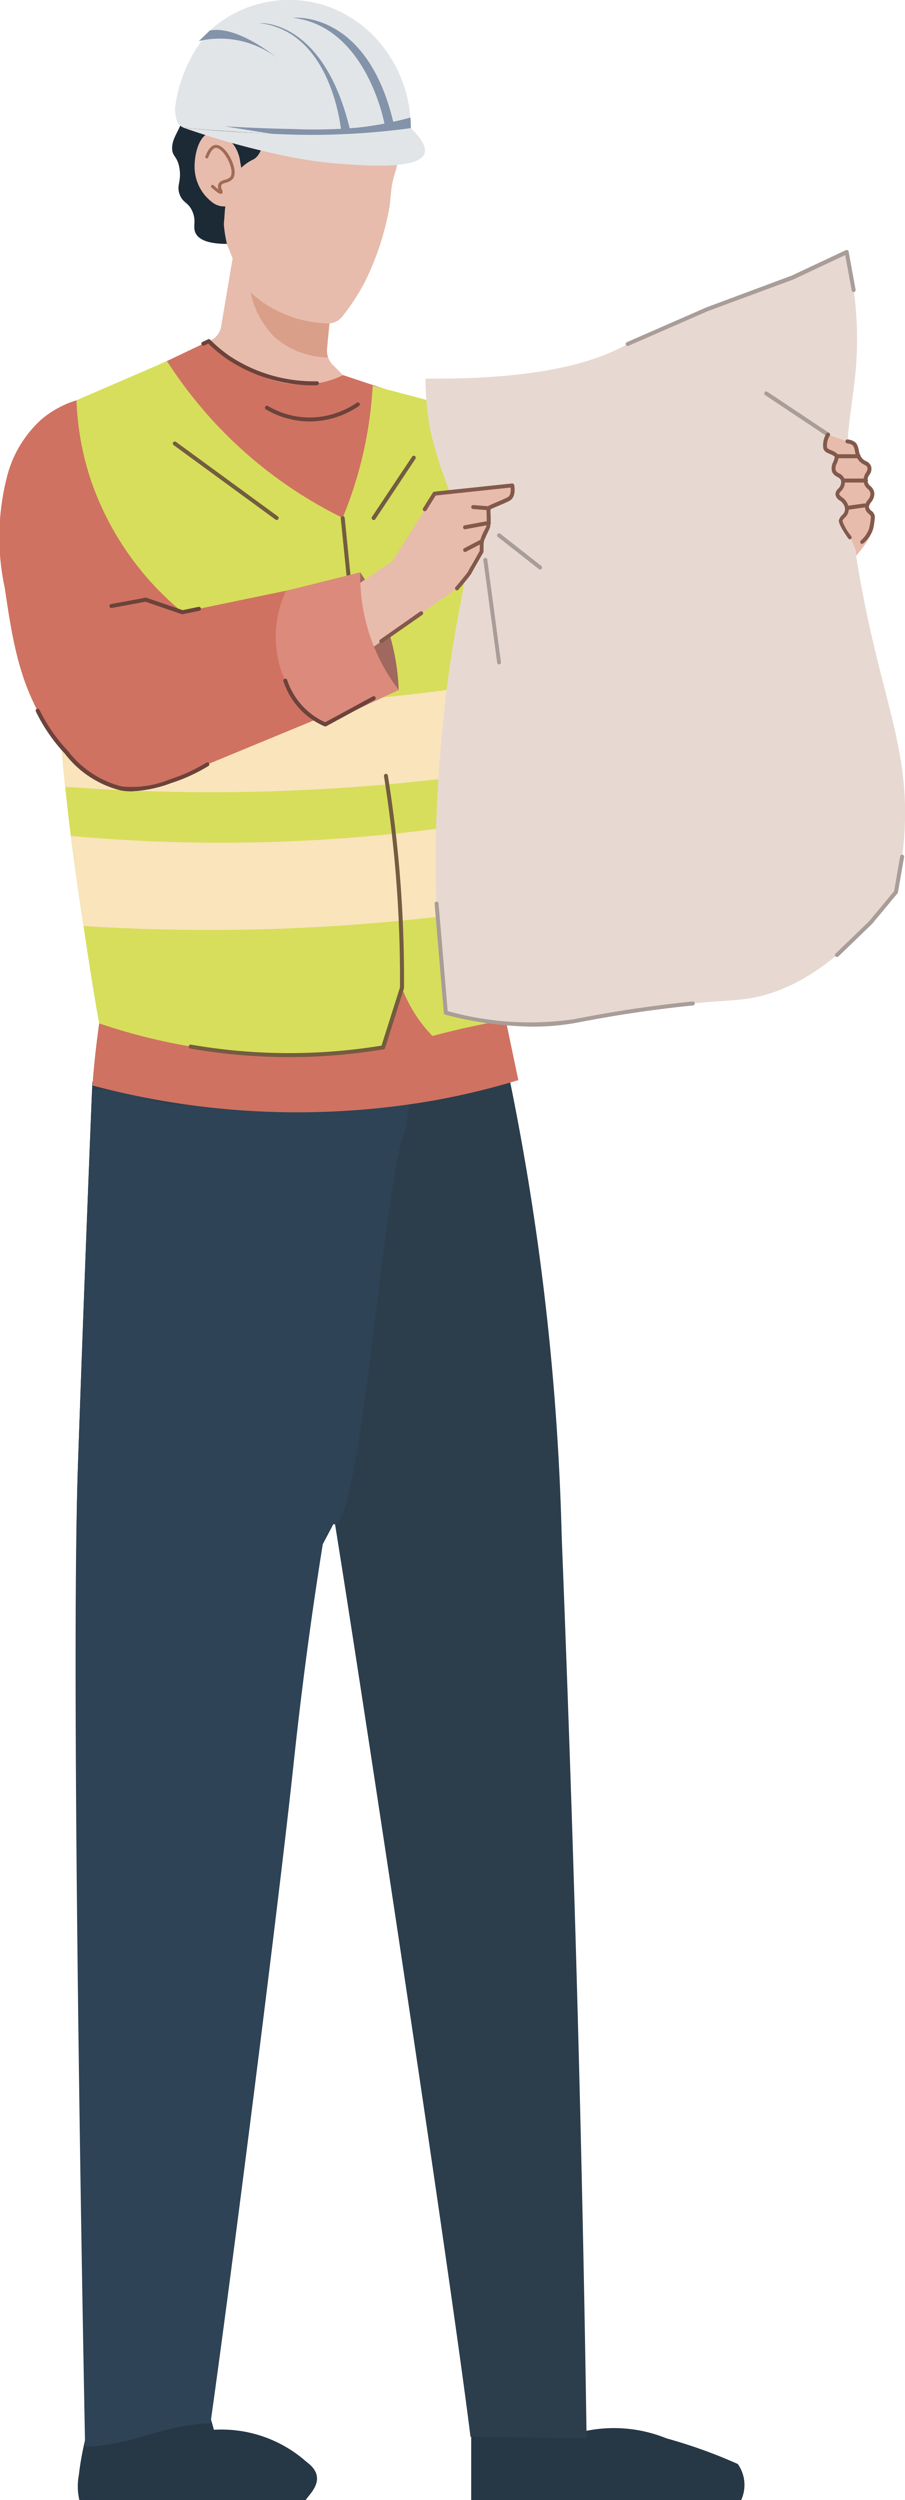
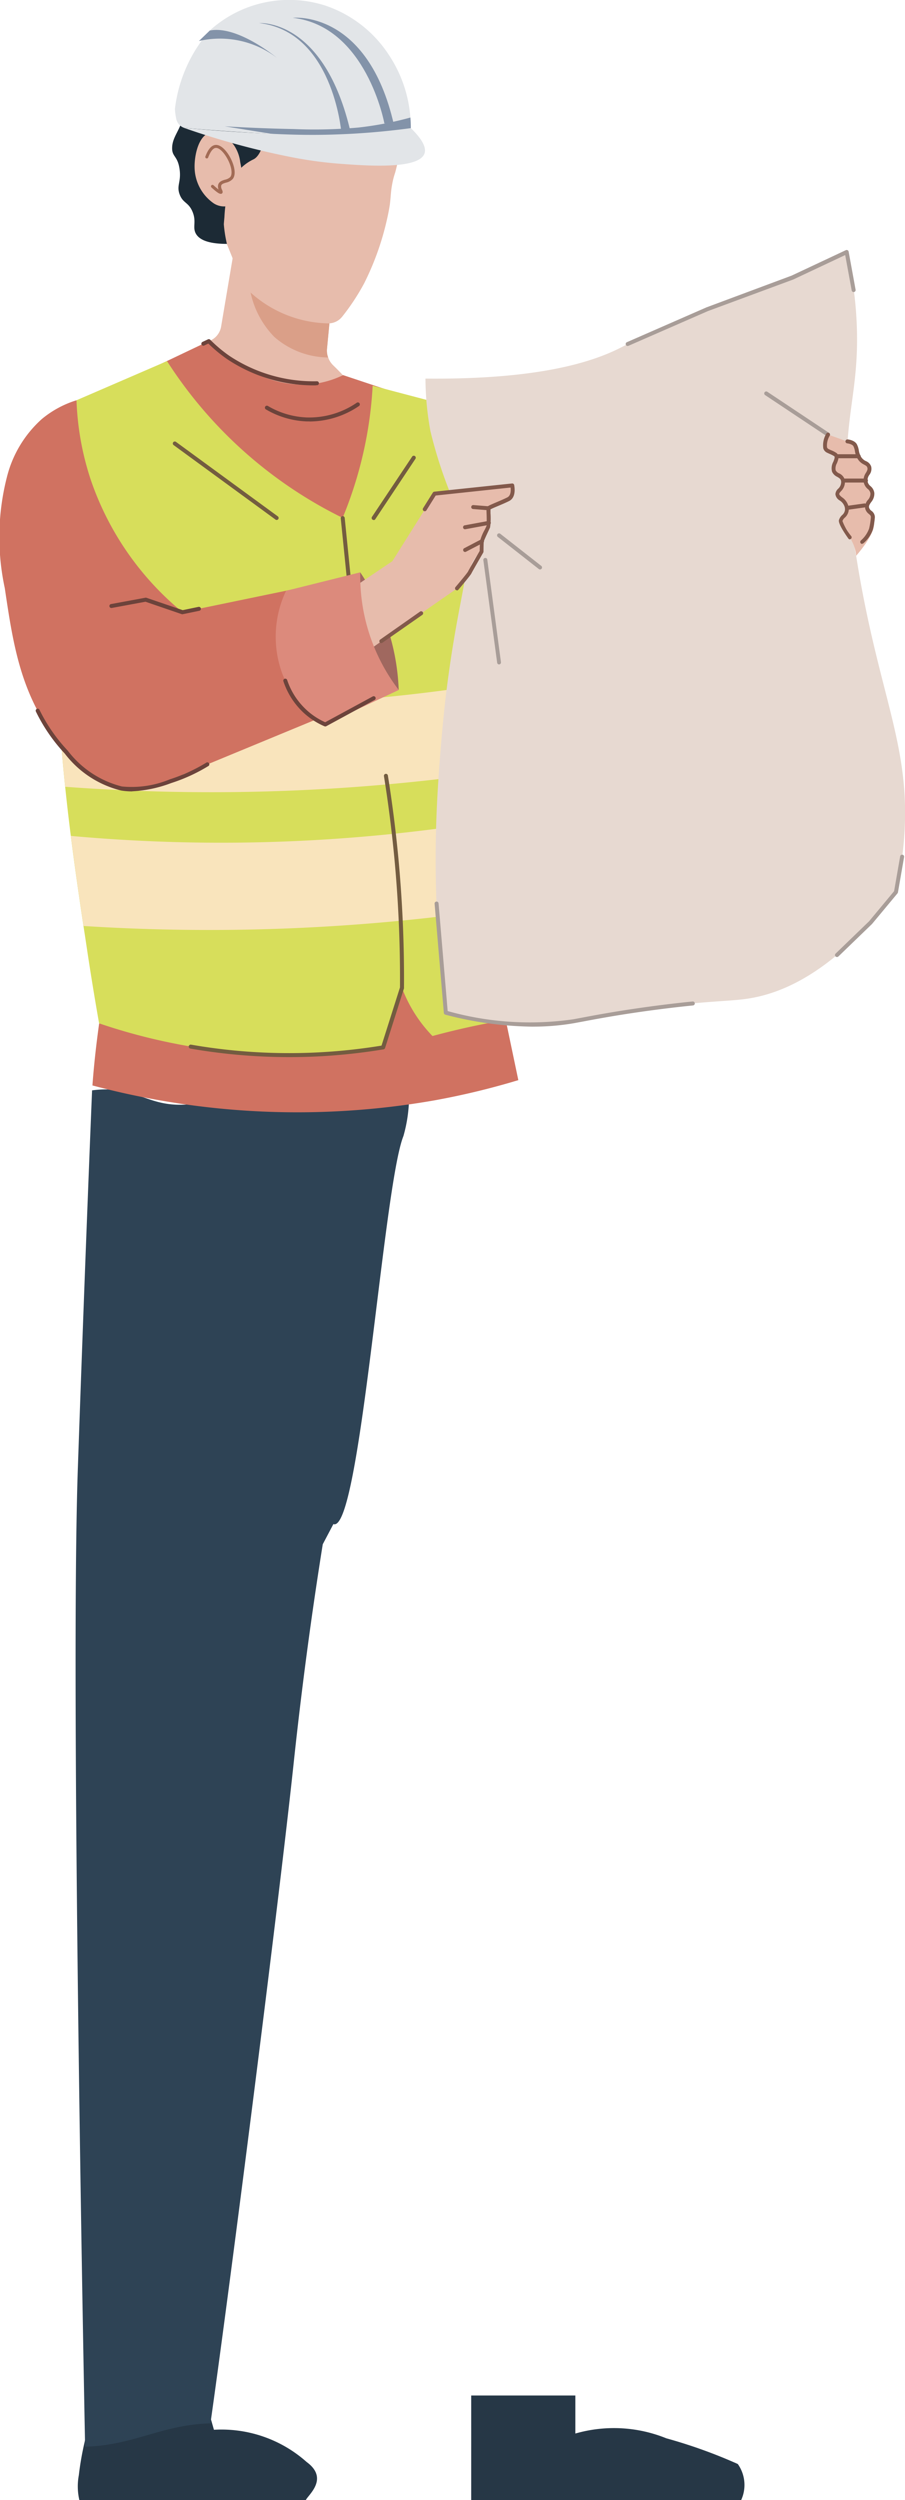
<svg xmlns="http://www.w3.org/2000/svg" width="33.123" height="91.437" viewBox="0 0 33.123 91.437">
  <defs>
    <clipPath id="clip-path">
      <rect id="Rectangle_5" data-name="Rectangle 5" width="33.123" height="91.437" fill="none" />
    </clipPath>
  </defs>
  <g id="Group_5957" data-name="Group 5957" transform="translate(0)">
    <g id="Group_10" data-name="Group 10" transform="translate(0)" clip-path="url(#clip-path)">
      <path id="Path_13" data-name="Path 13" d="M17.259,378.822l-.359-1.258H12.934c-.184.691-.316,1.273-.408,1.7a10.827,10.827,0,0,0-.213,1.217,2.215,2.215,0,0,0,.019.908h8.29c.08-.183.861-.782.029-1.391a4.69,4.69,0,0,0-3.391-1.179" transform="translate(-9.428 -289.955)" fill="#263746" />
      <path id="Path_14" data-name="Path 14" d="M74.323,377.572h3.812v1.391a5.1,5.1,0,0,1,3.328.174,18.443,18.443,0,0,1,2.618.941,1.326,1.326,0,0,1,.122,1.32h-9.88Z" transform="translate(-57.077 -289.961)" fill="#263746" />
-       <path id="Path_15" data-name="Path 15" d="M27.614,162.587c-.057-.258-.113-.5-.169-.743H18.5l-.889,1.343-5.025.678c-.058,1.408-.152,3.769-.263,6.7-.152,4.033-.254,7.018-.26,7.183-.268,7.921.216,33.06.268,35.722,1.78-.045,2.808-.808,4.588-.853.75-5.285,2.5-19.037,3.037-24.068.368-3.469.785-6.283,1.073-8.083l.389-.738c.832,5.091,4.271,27.733,5.008,33.685l4.25.058c-.2-13.521-.587-24.75-.911-32.977a95.055,95.055,0,0,0-2.156-17.908" transform="translate(-9.206 -124.29)" fill="#2c3e4c" />
      <path id="Path_16" data-name="Path 16" d="M23.921,173.409a5.347,5.347,0,0,0,.206-1.543l-6.07.412c-.3.447-1.525-.5-1.821-.048-1.675.226-2.036-.717-3.711-.491-.058,1.408-.152,3.769-.263,6.7-.152,4.033-.254,7.018-.26,7.183-.268,7.921.216,33.06.268,35.722,1.78-.045,2.808-.808,4.588-.853.75-5.285,2.5-19.037,3.037-24.068.368-3.469.785-6.283,1.073-8.083l.389-.738c.975.366,1.824-12.357,2.565-14.195" transform="translate(-9.155 -131.861)" fill="#2e4355" />
      <path id="Path_17" data-name="Path 17" d="M37.748,42.97c-.351.774-2.849.7-4.472-.458-.94-.672-1.841-1.888-1.55-2.361a.433.433,0,0,1,.236-.173.685.685,0,0,0,.453-.535q.306-1.817.614-3.633l.616.512,2.8,2.332q-.078.8-.154,1.6a.715.715,0,0,0,.044.325.743.743,0,0,0,.181.281c1.265,1.228,1.366,1.81,1.227,2.115" transform="translate(-24.322 -27.5)" fill="#e7bcac" />
      <path id="Path_18" data-name="Path 18" d="M42.179,42.267a3.034,3.034,0,0,1-1.976-.75,3.3,3.3,0,0,1-.72-3.5l2.8,2.332q-.077.8-.154,1.6a.715.715,0,0,0,.044.325" transform="translate(-30.161 -29.193)" fill="#da9f88" />
      <path id="Path_19" data-name="Path 19" d="M34.549,10.542v-.011c.062-1.385.146-3.256,1.017-4.009,1.252-1.082,4.486-.155,5.13,1.52a5.9,5.9,0,0,1-.048,2.89c0,.013-.038.11-.072.244-.02.077-.039.168-.06.291-.039.236-.038.409-.074.682,0,0-.029.207-.1.517a10.125,10.125,0,0,1-.841,2.355,8.133,8.133,0,0,1-.8,1.212.647.647,0,0,1-.551.245,4.366,4.366,0,0,1-2.869-1.188,3.21,3.21,0,0,1-.231-.265q-.341-.9-.729-1.829-.115-.273-.23-.541c0-.02,0-.03-.006-.039-.067-.626.406-.958.458-2.075" transform="translate(-26.176 -4.652)" fill="#e7bcac" />
      <path id="Path_20" data-name="Path 20" d="M35.381,8.882a3.8,3.8,0,0,0,.3-1.777,3.877,3.877,0,0,0-1.726-2.85c-.112-.053-.229-.1-.229-.1s-.255-.1-.528-.178a4.341,4.341,0,0,0-2.619-.145,2.413,2.413,0,0,0-1.017.841,2.145,2.145,0,0,0-.81.339,4.056,4.056,0,0,0-1.009,1.454,3.449,3.449,0,0,0-.144.418c-.03.113-.044.2-.05.227-.09.483-.393.74-.4,1.141-.01.336.2.291.271.775s-.122.6.006.939c.121.319.32.275.467.623.156.368-.006.56.121.8.1.186.37.381,1.14.381a4.811,4.811,0,0,1-.113-.72c.007-.1.022-.258.022-.258A5.166,5.166,0,0,1,29.3,9.458a.633.633,0,0,1,.107-.139.716.716,0,0,0,.052-.069l.023-.037h0a1.687,1.687,0,0,1,.638-.532c.213-.1.454-.49.569-1.758a4.274,4.274,0,0,0,1.74.416c1.212.019,1.869-.53,2.465-.114a1.333,1.333,0,0,1,.542.939c0,.043-.015.269-.038.533-.007.079-.013.144-.017.187" transform="translate(-20.849 -2.85)" fill="#1c2a35" />
      <path id="Path_21" data-name="Path 21" d="M32.359,21.9a1.382,1.382,0,0,0-.223-.594c-.172-.237-.53-.547-.861-.472-.446.1-.591.845-.584,1.264a1.627,1.627,0,0,0,.7,1.327.7.7,0,0,0,.48.106.536.536,0,0,0,.136-.047q.016.437.031.874l.546-.834a14.358,14.358,0,0,0-.226-1.623" transform="translate(-23.569 -15.988)" fill="#e7bcac" />
      <path id="Path_22" data-name="Path 22" d="M32.965,24.628c-.052.013-.137-.035-.352-.23a.055.055,0,1,1,.074-.082c.088.08.148.129.187.158a.279.279,0,0,1-.015-.179c.034-.116.149-.152.25-.183a.378.378,0,0,0,.195-.1c.088-.115.04-.4-.115-.676-.135-.242-.305-.4-.424-.384-.093.009-.186.127-.27.34a.055.055,0,1,1-.1-.041c.1-.261.221-.395.362-.409.2-.02.406.214.532.44.15.27.242.621.106.8a.465.465,0,0,1-.25.139c-.1.03-.16.052-.176.108a.232.232,0,0,0,.029.15c.019.045.043.1,0,.137a.071.071,0,0,1-.029.015" transform="translate(-24.873 -17.541)" fill="#a26b55" />
      <path id="Path_23" data-name="Path 23" d="M36.22,4.776c-.22.05-.447.1-.678.137A27.514,27.514,0,0,1,31.151,4.9c-1.7-.092-3.21-.218-3.239-.229a.439.439,0,0,1-.274-.317,2.286,2.286,0,0,1-.05-.369,5.3,5.3,0,0,1,1.28-2.873A4.327,4.327,0,0,1,33.08.2a4.476,4.476,0,0,1,2.343,1.815A4.769,4.769,0,0,1,36.206,4.3a4.672,4.672,0,0,1,.014.477" transform="translate(-21.186 0)" fill="#e2e5e8" />
      <path id="Path_24" data-name="Path 24" d="M42.258,19c-.22.05-.447.1-.678.137a27.515,27.515,0,0,1-4.391-.011l-1.74-.279c1.02.061,1.88.087,2.529.1a18.174,18.174,0,0,0,2.357-.055,12.275,12.275,0,0,0,1.909-.366,4.673,4.673,0,0,1,.014.477" transform="translate(-27.223 -14.227)" fill="#8393a9" />
      <path id="Path_25" data-name="Path 25" d="M37.295,20.149c.516.5.556.775.5.931-.213.59-2.142.444-3.084.374a15.025,15.025,0,0,1-1.782-.242,28.472,28.472,0,0,1-3.944-1.074c.751.071,1.609.138,2.557.187,1.047.054,1.951.1,3.135.052.7-.026,1.588-.087,2.618-.227" transform="translate(-22.259 -15.464)" fill="#e2e5e8" />
      <path id="Path_26" data-name="Path 26" d="M23.274,53.774c.333.322,2.035,1.906,4.043,1.531a3.439,3.439,0,0,0,.875-.29l2.975.991q-.151,9.443-.3,18.886l-10.507-.277L21.535,54.6l1.74-.828" transform="translate(-15.634 -41.296)" fill="#d07261" />
      <path id="Path_27" data-name="Path 27" d="M43.4,64.1l-.121,0a3.181,3.181,0,0,1-1.488-.443.073.073,0,0,1,.074-.125,3.032,3.032,0,0,0,1.42.423,3.069,3.069,0,0,0,1.843-.541.073.073,0,0,1,.082.12,3.236,3.236,0,0,1-1.81.569" transform="translate(-32.066 -48.688)" fill="#6c433b" />
      <path id="Path_28" data-name="Path 28" d="M35.957,55.15a5.717,5.717,0,0,1-3.254-.961,5.207,5.207,0,0,1-.686-.568l-.151.072a.073.073,0,0,1-.063-.132l.2-.094a.073.073,0,0,1,.083.014,5.049,5.049,0,0,0,.7.588A5.571,5.571,0,0,0,36,55h0a.073.073,0,0,1,0,.145h-.041" transform="translate(-24.392 -41.056)" fill="#6c433b" />
      <path id="Path_29" data-name="Path 29" d="M65.865,62.92a6.409,6.409,0,0,1,1.562.934c1.254,1.02,1.434,2.124,2.119,3.05a5.923,5.923,0,0,0,4.1,2.1l7.213-1.99q.031,2.052.062,4.1L72.9,76.095a13.926,13.926,0,0,1-7.641-3.506q.3-4.834.61-9.669" transform="translate(-50.113 -48.32)" fill="#d07261" />
      <path id="Path_30" data-name="Path 30" d="M14.824,154.414q-.058.411-.109.84-.086.733-.137,1.426a29.09,29.09,0,0,0,12.506.548,27.615,27.615,0,0,0,3.082-.742l-.51-2.432a14.677,14.677,0,0,0-3.827-1.4,16.4,16.4,0,0,0-11.005,1.765" transform="translate(-11.195 -116.982)" fill="#d07261" />
      <path id="Path_31" data-name="Path 31" d="M25.9,80.353c-.023.255-.049.463-.068.6q-.736.115-1.535.281c-.562.118-1.1.248-1.6.384a5.123,5.123,0,0,1-1.12-1.77l-.692,2.181a21.606,21.606,0,0,1-10.39-.875c-.109-.613-.259-1.5-.421-2.565q-.074-.5-.152-1c-.16-1.071-.321-2.166-.462-3.294q-.113-.885-.208-1.8c-.111-1.066-.2-2.164-.252-3.292-.038-.778-.06-1.572-.06-2.383a49.521,49.521,0,0,1,.73-8.455l3.311-1.431a16.015,16.015,0,0,0,6.427,5.733,14.684,14.684,0,0,0,1.1-4.834l1.226.323,1.226.323c.361,1.327.792,3.065,1.184,5.122a37.615,37.615,0,0,1,.613,5.127c.067.854.162,1.831.371,3.2.041.265.086.545.136.842,0,.023.009.057.016.1.039.235.082.493.127.772.141.877.3,1.964.412,3.207q.02.2.035.4a17.184,17.184,0,0,1,.048,3.1" transform="translate(-6.868 -43.727)" fill="#d7de5b" />
      <path id="Path_32" data-name="Path 32" d="M25.328,110.964c-1.763.256-3.638.465-5.615.6a72.513,72.513,0,0,1-10.262-.032c-.111-1.066-.2-2.163-.252-3.292a61.379,61.379,0,0,0,10.514.136c1.852-.136,3.6-.348,5.243-.612.067.854.162,1.831.371,3.2" transform="translate(-7.065 -82.757)" fill="#f9e4bc" />
      <path id="Path_33" data-name="Path 33" d="M27.543,132.158c-1.987.312-4.121.564-6.39.717a72.471,72.471,0,0,1-9.507.02c-.16-1.071-.321-2.166-.462-3.294a61.033,61.033,0,0,0,9.969.085c2.131-.156,4.13-.415,5.977-.734.141.877.3,1.964.412,3.207" transform="translate(-8.589 -99.029)" fill="#f9e4bc" />
      <path id="Path_34" data-name="Path 34" d="M33.444,132.319a21.2,21.2,0,0,1-3.62-.312.073.073,0,0,1,.025-.144,20.937,20.937,0,0,0,6.972.035l.675-2.128a46.853,46.853,0,0,0-.211-4.789c-.094-.98-.22-1.97-.376-2.942a.073.073,0,0,1,.144-.023c.156.975.283,1.967.378,2.951a46.963,46.963,0,0,1,.212,4.815.067.067,0,0,1,0,.022l-.692,2.181a.072.072,0,0,1-.057.05,21.133,21.133,0,0,1-2.853.276q-.3.008-.592.008m4.125-2.537h0Z" transform="translate(-22.857 -93.657)" fill="#735c40" />
      <path id="Path_35" data-name="Path 35" d="M54.029,83.572a.073.073,0,0,1-.072-.065l-.212-2.095a.073.073,0,0,1,.145-.015l.212,2.095a.073.073,0,0,1-.065.08h-.007" transform="translate(-41.274 -62.459)" fill="#735c40" />
      <path id="Path_36" data-name="Path 36" d="M31.073,72.46a.074.074,0,0,1-.043-.014L27.3,69.721a.073.073,0,0,1,.086-.118l3.727,2.724a.073.073,0,0,1-.043.132" transform="translate(-20.945 -53.442)" fill="#735c40" />
      <path id="Path_37" data-name="Path 37" d="M58.692,74.178a.073.073,0,0,1-.061-.113l1.467-2.2a.073.073,0,1,1,.121.081l-1.467,2.205a.073.073,0,0,1-.061.032" transform="translate(-45.017 -55.161)" fill="#735c40" />
      <path id="Path_38" data-name="Path 38" d="M2.8,63.1a10.359,10.359,0,0,0,.53,2.933,10.77,10.77,0,0,0,3.348,4.817l6.385-1.321a4.343,4.343,0,0,0-.037,1.609,4.529,4.529,0,0,0,1.331,2.483L6.723,76.776A3.355,3.355,0,0,1,4.45,77.3,3.842,3.842,0,0,1,2.1,75.571c-1.35-1.733-1.62-3.549-1.925-5.6A8.87,8.87,0,0,1,.255,65.9,4.218,4.218,0,0,1,1.53,63.787,3.685,3.685,0,0,1,2.8,63.1" transform="translate(0 -48.461)" fill="#d07261" />
      <path id="Path_39" data-name="Path 39" d="M55.4,90.211a8.208,8.208,0,0,1,1.409,4.3l-.811-.6-1.028-1.876Z" transform="translate(-42.216 -69.279)" fill="#a0685f" />
      <path id="Path_40" data-name="Path 40" d="M67.843,67.534a42.622,42.622,0,0,1-.311-7.835c.115-2.109.311-3.731.311-3.731.51-4.231,1.126-4.851.591-6.466a16.484,16.484,0,0,1-1.151-3.235A10.817,10.817,0,0,1,67.1,44.34c3.912.039,5.962-.534,7.12-1.119.242-.122,1.069-.56,2.27-1.057,1.082-.448,1.662-.61,2.549-.933a30.508,30.508,0,0,0,3.482-1.523,13.96,13.96,0,0,1,.373,2.954c.037,2.014-.386,2.948-.378,5.006a19.1,19.1,0,0,0,.347,3.155c.823,5.2,2.054,6.951,1.741,10.493a13.865,13.865,0,0,1-.28,1.8c-2.238,2.921-4.158,3.737-5.534,3.917-.694.091-1.734.082-3.793.389-1.409.21-1.661.323-2.472.42a13.3,13.3,0,0,1-4.679-.311" transform="translate(-51.528 -30.494)" fill="#e7d9d1" />
      <path id="Path_41" data-name="Path 41" d="M98.763,42.908a.073.073,0,0,1-.029-.14l2.91-1.273,3.122-1.163,1.984-.931a.073.073,0,0,1,.1.053l.256,1.4a.073.073,0,0,1-.143.027l-.239-1.3-1.9.894L101.7,41.63,98.792,42.9a.076.076,0,0,1-.029.006" transform="translate(-75.79 -30.253)" fill="#a89d98" />
      <path id="Path_42" data-name="Path 42" d="M72.136,146.67a13.054,13.054,0,0,1-3.2-.438.073.073,0,0,1-.055-.064l-.339-4a.073.073,0,0,1,.145-.012l.334,3.944a11.12,11.12,0,0,0,4.6.3l.306-.057c.437-.083,1.169-.221,2.168-.363.631-.09,1.268-.168,1.894-.231a.073.073,0,0,1,.015.145c-.624.063-1.259.141-1.888.23-1,.142-1.725.28-2.161.362l-.308.057a8.7,8.7,0,0,1-1.507.126" transform="translate(-52.636 -109.122)" fill="#a89d98" />
      <path id="Path_43" data-name="Path 43" d="M131.777,138.456a.073.073,0,0,1-.051-.125l1.227-1.184.915-1.1.222-1.274a.073.073,0,0,1,.144.025l-.225,1.294a.07.07,0,0,1-.016.034l-.932,1.12-1.233,1.19a.073.073,0,0,1-.051.02" transform="translate(-101.144 -103.454)" fill="#a89d98" />
      <path id="Path_44" data-name="Path 44" d="M76.8,91.836a.073.073,0,0,1-.072-.063l-.505-3.75a.073.073,0,0,1,.062-.082.072.072,0,0,1,.082.062l.5,3.75a.073.073,0,0,1-.062.082H76.8" transform="translate(-58.532 -67.535)" fill="#a89d98" />
      <path id="Path_45" data-name="Path 45" d="M79.97,85.39a.072.072,0,0,1-.045-.016l-1.5-1.175a.073.073,0,1,1,.09-.115l1.5,1.175a.073.073,0,0,1-.045.13" transform="translate(-60.204 -64.562)" fill="#a89d98" />
      <path id="Path_46" data-name="Path 46" d="M122.866,63.338a.072.072,0,0,1-.04-.012l-2.267-1.509a.073.073,0,0,1,.081-.121l2.267,1.509a.073.073,0,0,1-.04.133" transform="translate(-92.56 -47.37)" fill="#a89d98" />
      <path id="Path_47" data-name="Path 47" d="M54.284,80.457l1.765-1.189L57.6,76.8l2.845-.3a.523.523,0,0,1-.336.61,1.59,1.59,0,0,0-.532.229,1.7,1.7,0,0,0,0,.536c.052.21-.275.466-.252.606a.667.667,0,0,1-.116.49c-.117.163-.326.42-.3.606s-.4.625-.4.625q-.64.442-1.283.89-1.271.886-2.518,1.772l-.42-2.4" transform="translate(-41.688 -58.744)" fill="#e7bcac" />
      <path id="Path_48" data-name="Path 48" d="M67.963,80.092a.074.074,0,0,1-.047-.017.073.073,0,0,1-.008-.1c.208-.244.437-.524.459-.568.033-.07.359-.635.428-.755,0-.132.011-.322.01-.351a1.7,1.7,0,0,1,.181-.437c.03-.063.053-.113.06-.129.009-.04.006-.328,0-.466s0-.169,0-.185c.008-.059.051-.079.379-.219.132-.056.282-.12.383-.172.133-.068.129-.259.117-.359l-2.741.292-.334.534a.073.073,0,1,1-.123-.077l.353-.564a.073.073,0,0,1,.054-.034l2.845-.3a.072.072,0,0,1,.078.055c0,.018.1.44-.182.586-.106.054-.258.119-.393.176-.109.046-.241.1-.292.131,0,.029,0,.079,0,.138a2.431,2.431,0,0,1-.015.521c-.007.017-.032.07-.063.137-.052.11-.16.34-.168.381s-.009.335-.01.369a.072.072,0,0,1-.01.034c-.16.277-.407.707-.431.759-.036.076-.376.479-.48.6a.072.072,0,0,1-.055.026" transform="translate(-51.238 -58.503)" fill="#82594b" />
      <path id="Path_49" data-name="Path 49" d="M73.12,82.413a.073.073,0,0,1-.013-.145l.862-.159a.073.073,0,1,1,.026.143l-.862.159H73.12" transform="translate(-56.098 -63.056)" fill="#82594b" />
      <path id="Path_50" data-name="Path 50" d="M74.97,79.795h-.006L74.4,79.75a.073.073,0,0,1-.067-.078.074.074,0,0,1,.078-.067l.563.045a.073.073,0,0,1-.006.145" transform="translate(-57.086 -61.133)" fill="#82594b" />
      <path id="Path_51" data-name="Path 51" d="M73.12,85.458a.073.073,0,0,1-.034-.137L73.7,85a.073.073,0,1,1,.067.129l-.617.321a.071.071,0,0,1-.034.008" transform="translate(-56.097 -65.27)" fill="#82594b" />
      <path id="Path_52" data-name="Path 52" d="M59.906,97.518a.073.073,0,0,1-.042-.132l1.453-1.019a.073.073,0,1,1,.084.119L59.947,97.5a.072.072,0,0,1-.042.013" transform="translate(-45.949 -73.995)" fill="#82594b" />
      <path id="Path_53" data-name="Path 53" d="M46.566,90.211l-2.715.676a3.911,3.911,0,0,0-.138,3.03,3.816,3.816,0,0,0,1.57,1.856l2.693-1.259a6.845,6.845,0,0,1-1.409-4.3" transform="translate(-33.381 -69.279)" fill="#dc8a7c" />
      <path id="Path_54" data-name="Path 54" d="M19.959,94.812a.068.068,0,0,1-.023,0L18.6,94.354l-1.227.227a.073.073,0,1,1-.026-.143l1.246-.23a.073.073,0,0,1,.037,0l1.333.454.579-.12a.074.074,0,0,1,.086.057.073.073,0,0,1-.057.086l-.6.124h-.015" transform="translate(-13.276 -72.347)" fill="#6c433b" />
      <path id="Path_55" data-name="Path 55" d="M9.15,114.724a2.458,2.458,0,0,1-.4-.032,3.7,3.7,0,0,1-2.064-1.352A6.24,6.24,0,0,1,5.628,111.8a.073.073,0,0,1,.131-.064,6.084,6.084,0,0,0,1.039,1.5,3.587,3.587,0,0,0,1.981,1.308,3.642,3.642,0,0,0,1.754-.262,6.1,6.1,0,0,0,1.329-.607.073.073,0,1,1,.076.124,6.245,6.245,0,0,1-1.361.622,4.67,4.67,0,0,1-1.426.3" transform="translate(-4.316 -85.78)" fill="#6c433b" />
      <path id="Path_56" data-name="Path 56" d="M46.209,108.691a.073.073,0,0,1-.029-.006,2.7,2.7,0,0,1-.767-.5,2.755,2.755,0,0,1-.736-1.153.073.073,0,0,1,.138-.045,2.612,2.612,0,0,0,.7,1.092,2.559,2.559,0,0,0,.694.459l1.742-.945a.073.073,0,0,1,.07.128l-1.773.962a.074.074,0,0,1-.035.009" transform="translate(-34.307 -82.123)" fill="#6c433b" />
      <path id="Path_57" data-name="Path 57" d="M131.258,68.843s-.871-.317-.964-.345-.155.469,0,.547c.2.1.325.166.358.311s-.164.236-.155.4c.006.1.086.23.4.371a1.465,1.465,0,0,1-.11.319c-.083.172-.131.185-.134.263-.007.2.322.255.341.467.017.192-.242.255-.226.466.01.132.113.137.257.4.053.1.066.192.145.358a1.373,1.373,0,0,1,.155.529c.68-.794.719-1.18.617-1.385-.078-.157-.268-.266-.248-.465s.229-.242.234-.433-.23-.248-.24-.472.2-.261.18-.445-.271-.224-.464-.531a1.06,1.06,0,0,1-.14-.358" transform="translate(-99.989 -52.603)" fill="#e7bcac" />
      <path id="Path_58" data-name="Path 58" d="M130.79,72.095a.073.073,0,0,1-.059-.031c-.244-.342-.367-.581-.347-.672a.407.407,0,0,1,.122-.191.288.288,0,0,0,.1-.189.31.31,0,0,0-.009-.1.424.424,0,0,0-.184-.242.31.31,0,0,1-.157-.229.292.292,0,0,1,.1-.2.334.334,0,0,0,.109-.218.235.235,0,0,0,0-.065c-.014-.073-.063-.105-.142-.152a.388.388,0,0,1-.189-.185.493.493,0,0,1,.046-.368c.04-.1.064-.167.035-.2a1.089,1.089,0,0,0-.178-.09l-.084-.039a.259.259,0,0,1-.14-.158.828.828,0,0,1,.107-.536.073.073,0,1,1,.128.07.7.7,0,0,0-.1.421.113.113,0,0,0,.063.071l.084.039a.97.97,0,0,1,.205.106.176.176,0,0,1,.021.021c.089.1.036.234-.01.349a.386.386,0,0,0-.046.259.265.265,0,0,0,.127.113.366.366,0,0,1,.211.249.379.379,0,0,1,0,.1.477.477,0,0,1-.145.306c-.04.045-.063.072-.062.1s.037.068.1.118a.562.562,0,0,1,.236.324.456.456,0,0,1,.012.145.426.426,0,0,1-.146.279.278.278,0,0,0-.084.122,1.9,1.9,0,0,0,.324.555.073.073,0,0,1-.017.1.072.072,0,0,1-.042.014" transform="translate(-99.68 -52.366)" fill="#82594b" />
      <path id="Path_59" data-name="Path 59" d="M133.361,79.583a.073.073,0,0,1-.01-.145l.649-.091a.073.073,0,0,1,.02.144l-.649.091h-.01" transform="translate(-102.36 -60.935)" fill="#82594b" />
      <path id="Path_60" data-name="Path 60" d="M133.577,75.572h-.837a.073.073,0,1,1,0-.146h.837a.073.073,0,1,1,0,.146" transform="translate(-101.883 -57.924)" fill="#82594b" />
      <path id="Path_61" data-name="Path 61" d="M132.569,71.744h-.795a.073.073,0,0,1,0-.146h.795a.073.073,0,1,1,0,.146" transform="translate(-101.141 -54.985)" fill="#82594b" />
      <path id="Path_62" data-name="Path 62" d="M133.976,73.1a.073.073,0,0,1-.049-.127,1.056,1.056,0,0,0,.3-.435,2.676,2.676,0,0,0,.064-.4.147.147,0,0,0,0-.028c0-.044-.026-.066-.073-.107a.355.355,0,0,1-.133-.194.383.383,0,0,1,.1-.321.346.346,0,0,0,.091-.234.25.25,0,0,0-.1-.166.432.432,0,0,1-.15-.266.483.483,0,0,1,.086-.325c.044-.076.068-.122.052-.183s-.05-.076-.121-.116a.549.549,0,0,1-.25-.235.81.81,0,0,1-.085-.257.592.592,0,0,0-.055-.18c-.034-.065-.169-.1-.23-.105a.073.073,0,0,1,.015-.145c.027,0,.266.032.344.184a.732.732,0,0,1,.069.219.668.668,0,0,0,.07.216.409.409,0,0,0,.192.176.329.329,0,0,1,.191.2.36.36,0,0,1-.066.3.339.339,0,0,0-.068.233.29.29,0,0,0,.108.181.387.387,0,0,1,.141.256.482.482,0,0,1-.117.331c-.059.084-.091.135-.075.2a.218.218,0,0,0,.087.117.291.291,0,0,1,.123.206.238.238,0,0,1,0,.048,2.787,2.787,0,0,1-.07.429,1.179,1.179,0,0,1-.345.5.073.073,0,0,1-.049.019" transform="translate(-102.418 -53.206)" fill="#82594b" />
      <path id="Path_63" data-name="Path 63" d="M46.178,2.79s2.739-.309,3.7,3.9l-.347-.039S48.879,3.1,46.178,2.79" transform="translate(-35.463 -2.139)" fill="#8393a9" />
      <path id="Path_64" data-name="Path 64" d="M40.857,3.634s2.392-.193,3.357,4.012l-.347-.039s-.309-3.665-3.009-3.974" transform="translate(-31.377 -2.79)" fill="#8393a9" />
      <path id="Path_65" data-name="Path 65" d="M31.779,4.733l-.4.386a3.435,3.435,0,0,1,2.855.617s-1.437-1.2-2.454-1" transform="translate(-24.098 -3.619)" fill="#8393a9" />
    </g>
  </g>
</svg>